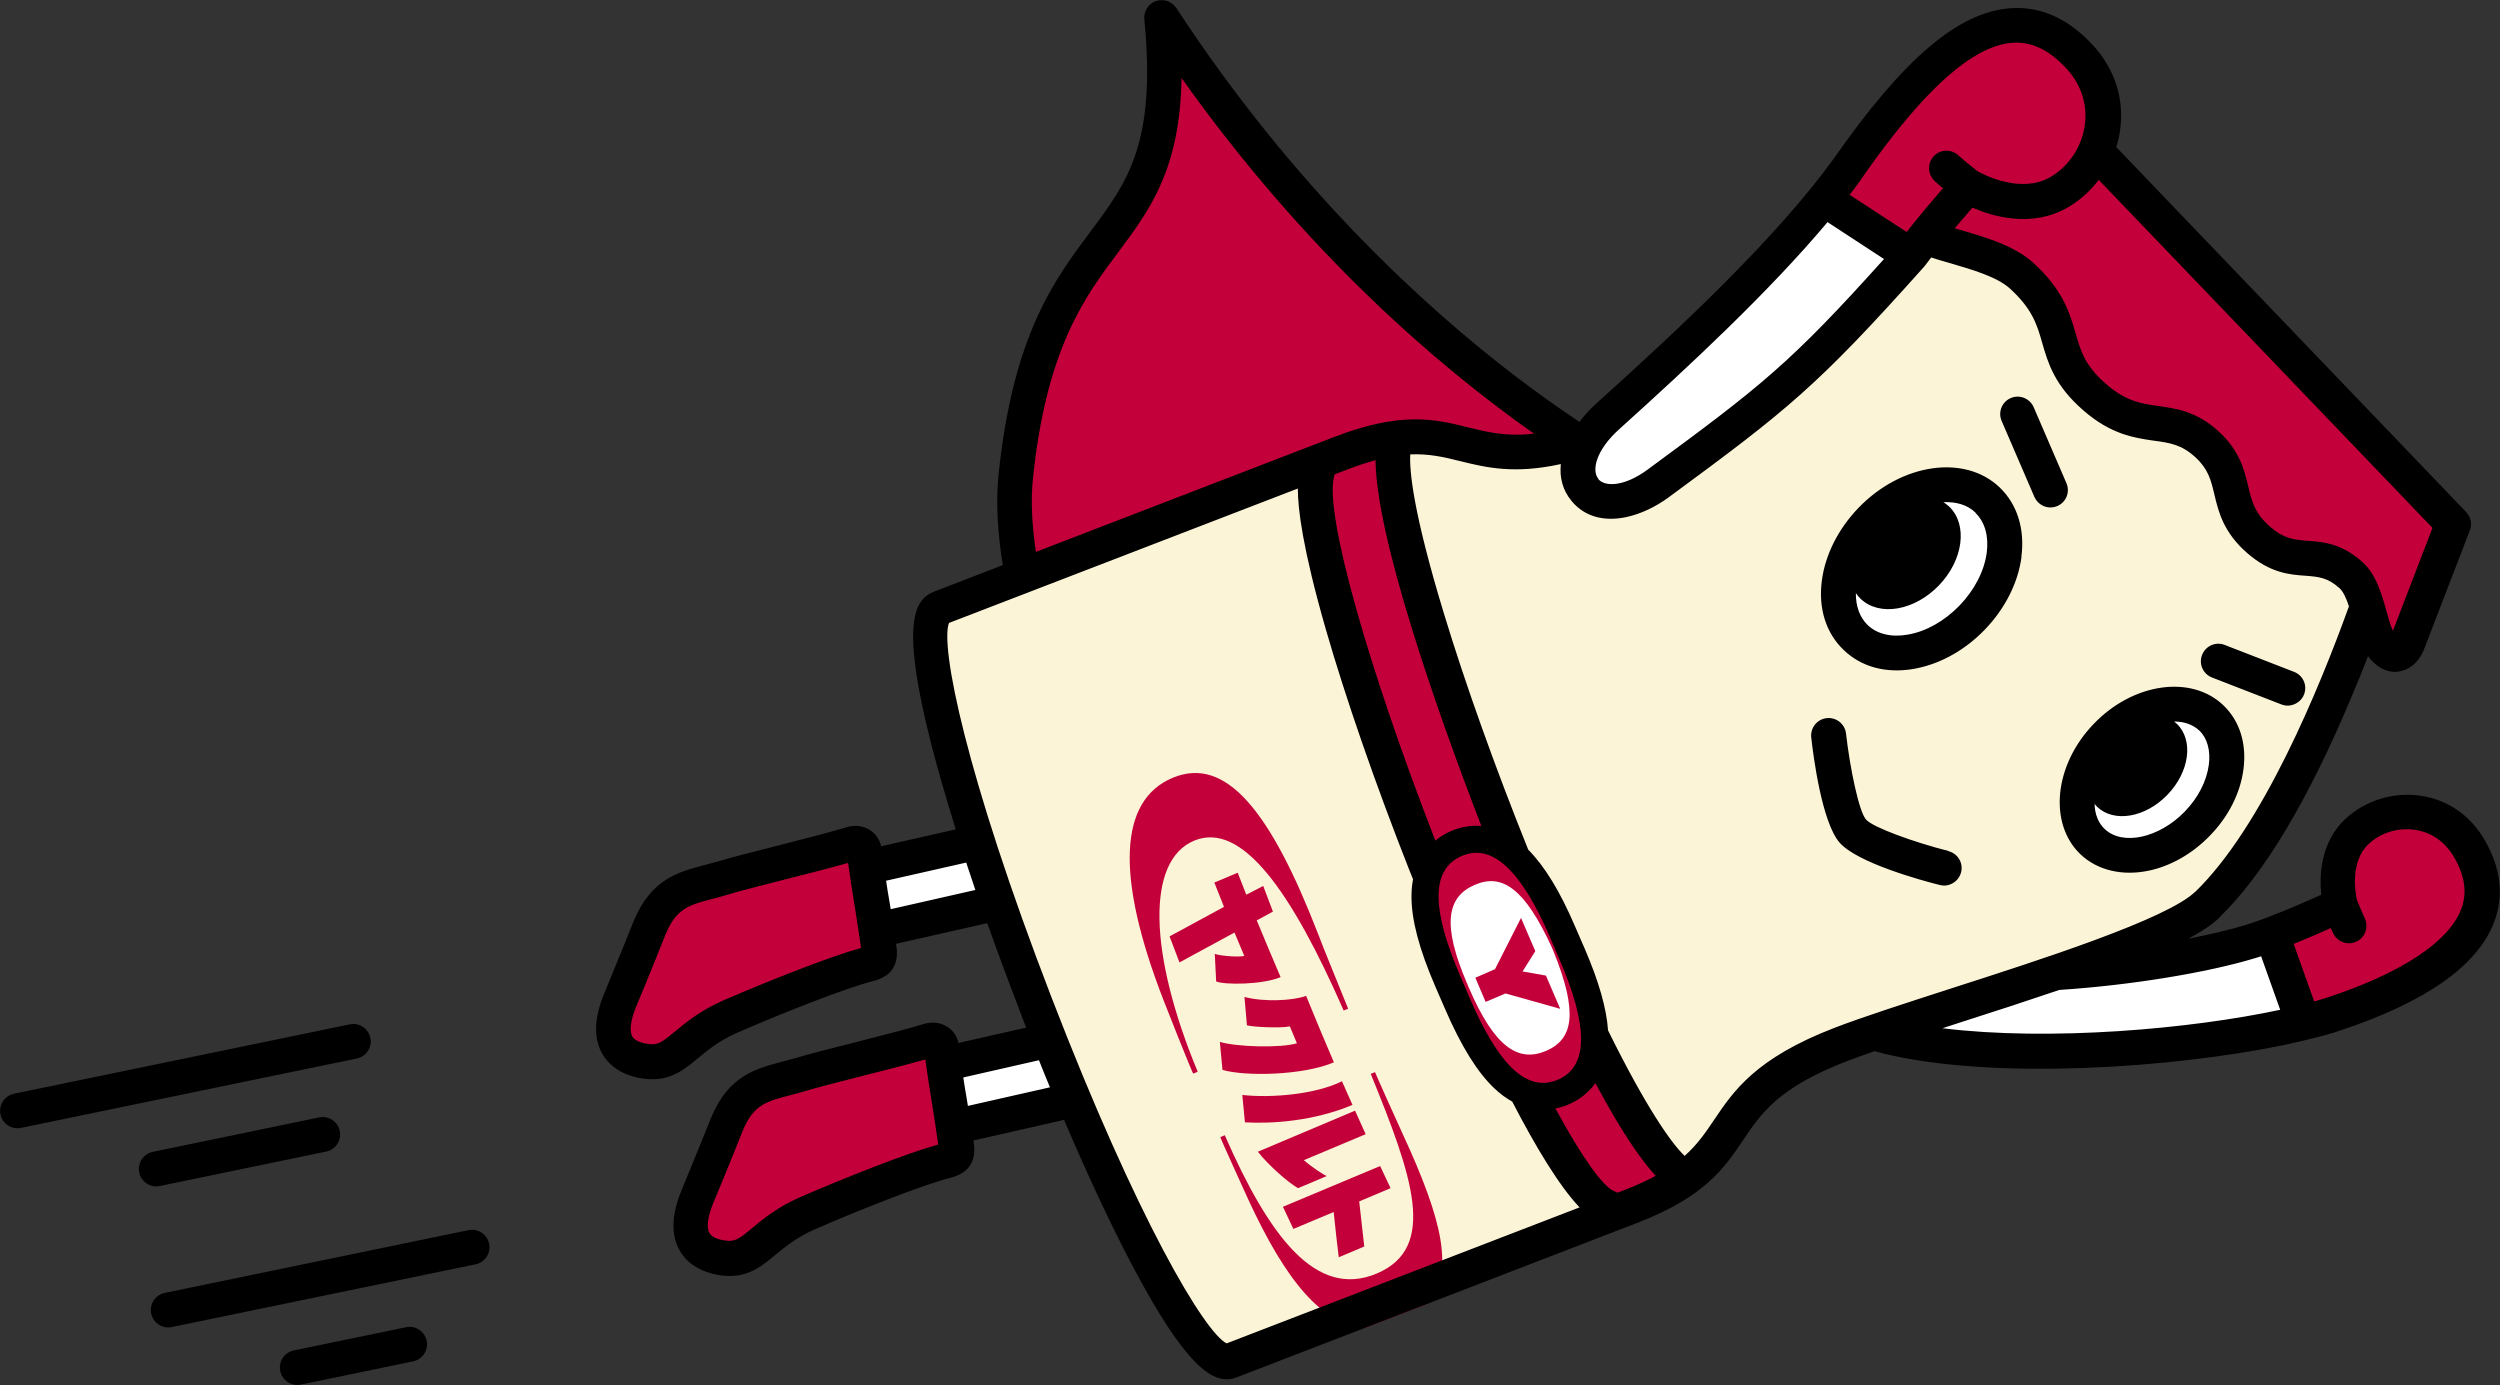
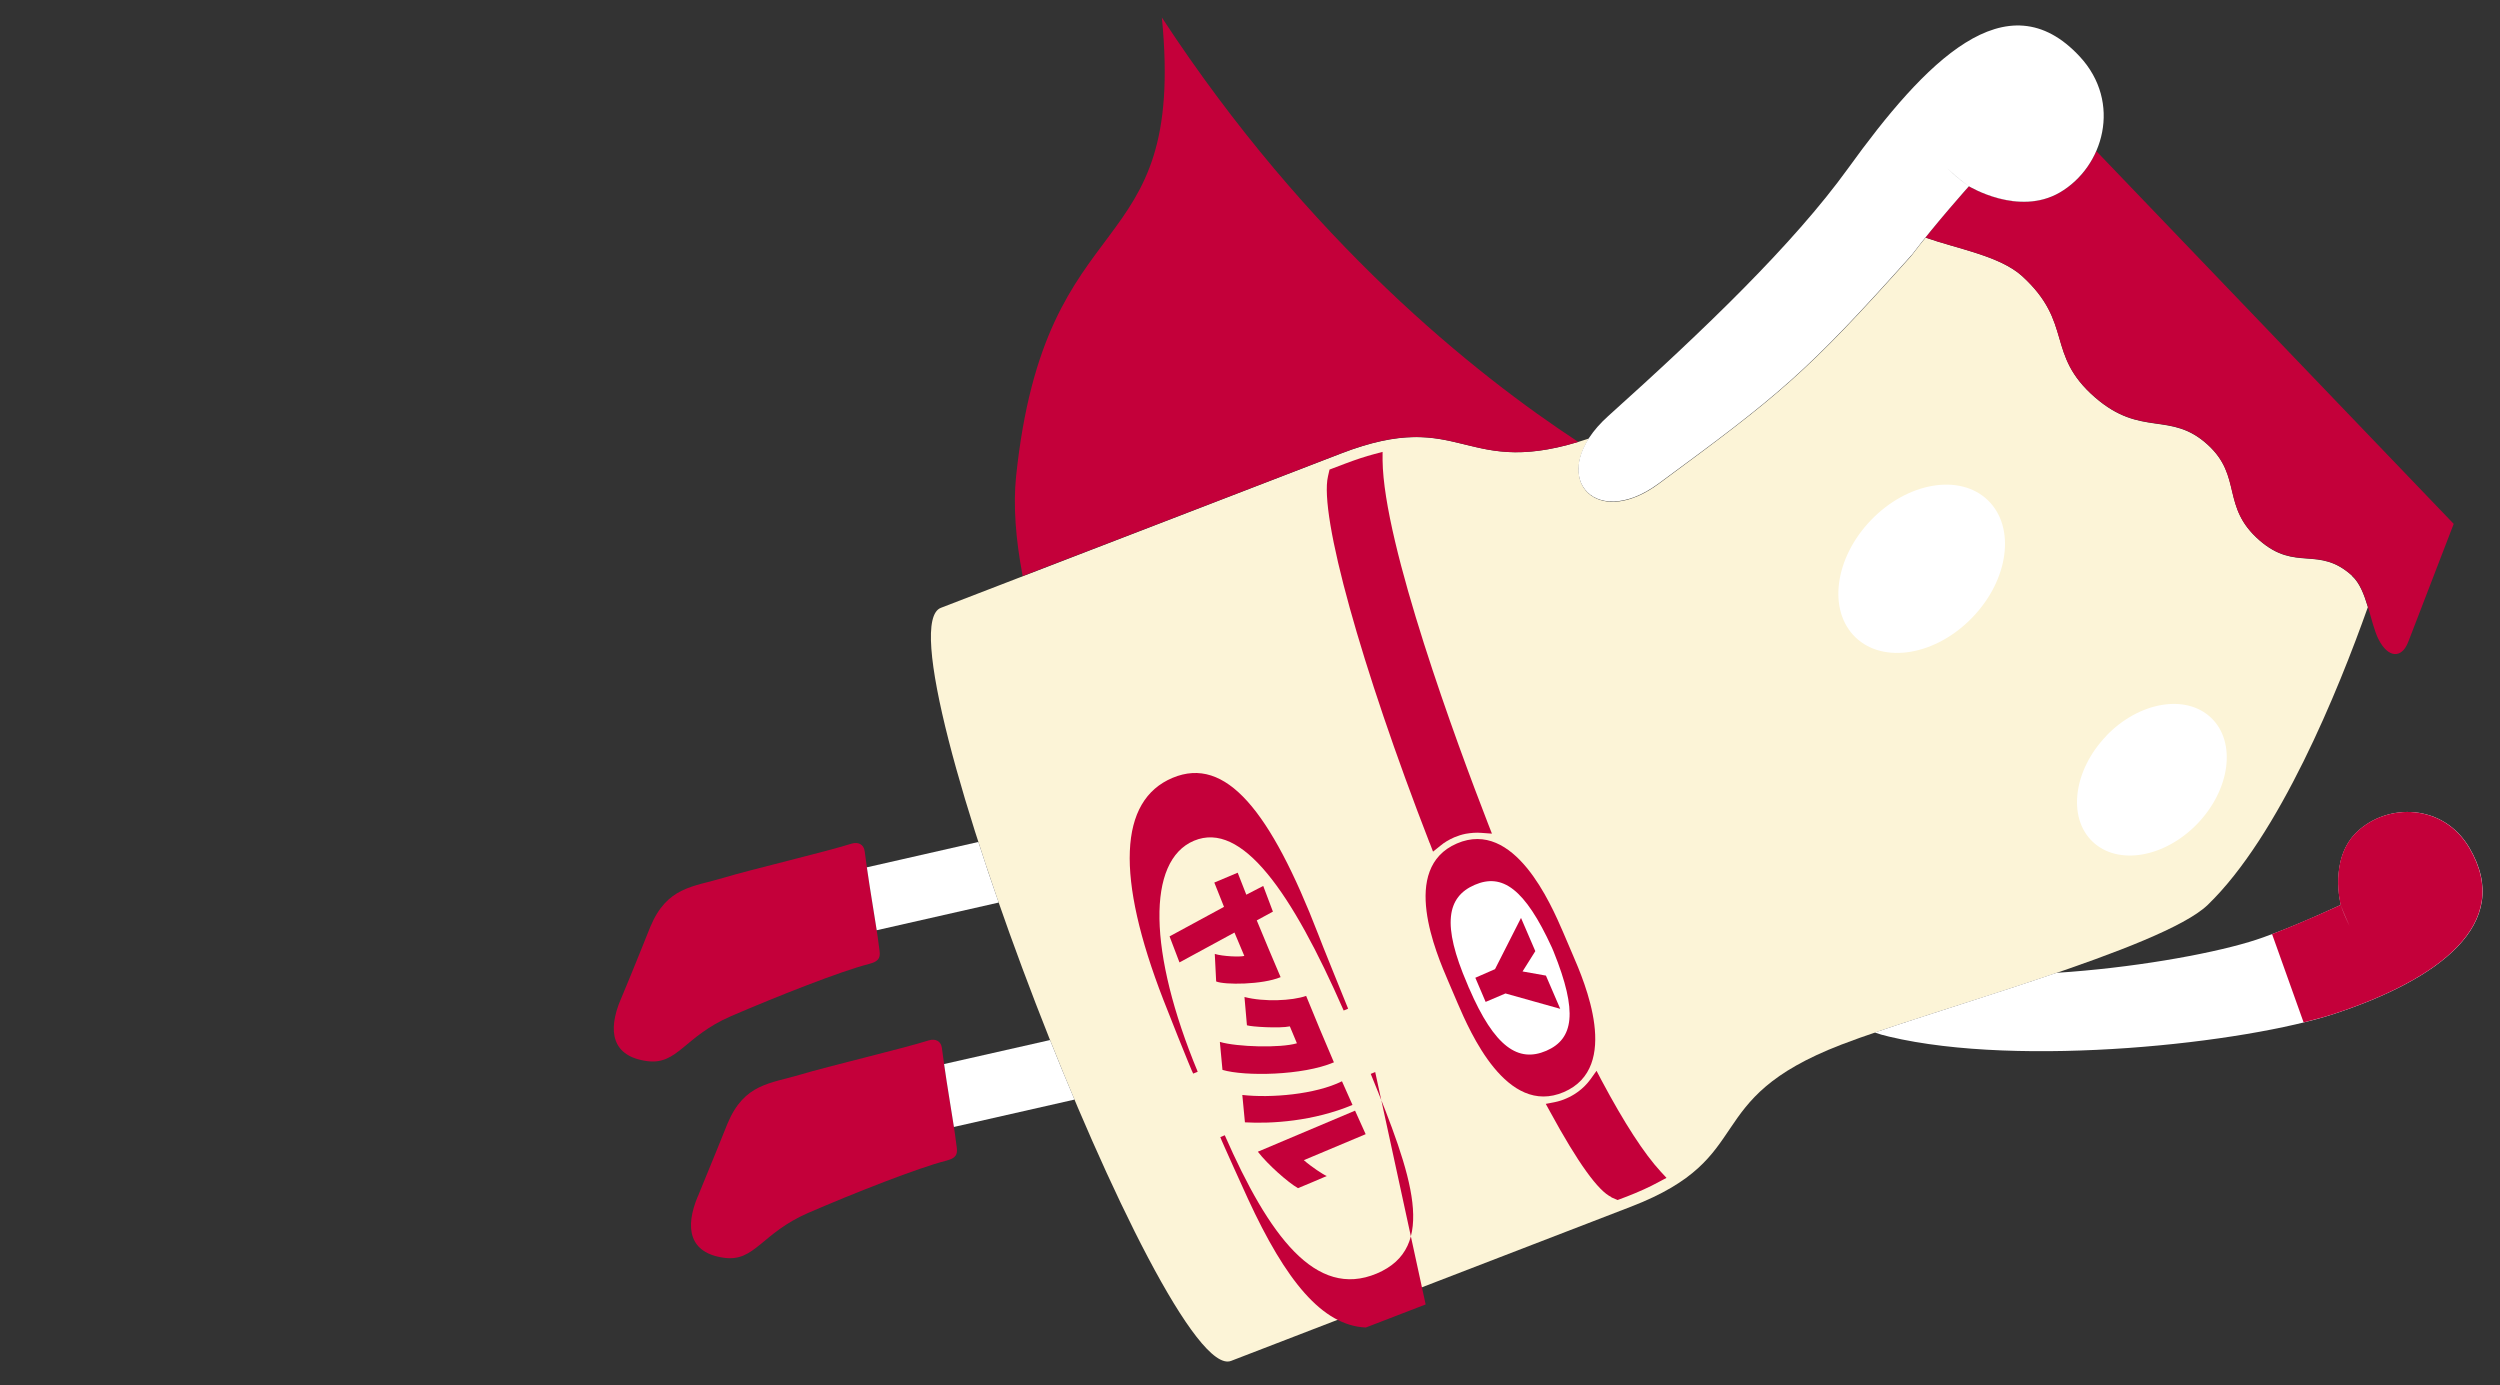
<svg xmlns="http://www.w3.org/2000/svg" id="_レイヤー_2" viewBox="0 0 162.54 90.05">
  <rect x="0" y="0" width="162.54" height="90.05" fill="#333333" stroke="none" />
  <defs>
    <style>.cls-1{fill:#fff;}.cls-2{fill:#fcf4d7;}.cls-3,.cls-4{fill:#c4003a;}.cls-4{fill-rule:evenodd;}</style>
  </defs>
  <g id="text">
    <path class="cls-2" d="m152.93,37.44c-2.19-1.99-3.65-.24-6.02-2.3-2.52-2.19-1.09-4.15-3.38-6.23-2.42-2.2-4.3-.45-7.32-3.07-3.23-2.81-1.37-4.82-4.74-7.89-1.45-1.31-4.23-1.78-6.28-2.5l.19-.23c-.38.46-.75.94-1.11,1.41-6.85,7.67-8.57,9.04-16.43,14.83-3.72,2.74-6.56.2-4.53-2.95-8.25,2.79-8.09-2.12-16.13.98-13.16,5.07-21.67,8.35-26.01,10.03-4.35,1.68,14.52,50.63,18.87,48.96,4.35-1.68,12.85-4.95,26.01-10.03,8.37-3.23,4.31-6.92,13.66-10.53,5.89-2.27,20.87-6.25,23.82-9.08,4.66-4.49,8.51-13.98,10.42-19.37-.24-.8-.53-1.57-1.03-2.02" />
    <path class="cls-3" d="m45.37,77.79c.85-2.05,1.93-4.74,1.93-4.74,1.09-2.61,2.77-2.59,4.8-3.2,1.6-.49,6.62-1.68,8.29-2.21.43-.13.8.05.85.51.31,2.38.7,4.35.95,6.35.06.42.1.77-.66.96-1.82.46-5.96,2.09-8.99,3.4-3.03,1.32-3.46,3.18-5.44,2.92-2.3-.3-2.59-1.95-1.73-4" />
    <path class="cls-3" d="m40.35,65c.86-2.05,1.93-4.74,1.93-4.74,1.09-2.61,2.77-2.59,4.8-3.2,1.6-.49,6.62-1.68,8.29-2.21.43-.13.8.05.85.51.31,2.38.7,4.35.95,6.35.06.42.1.77-.66.96-1.82.46-5.95,2.09-8.99,3.4-3.04,1.32-3.46,3.18-5.44,2.92-2.3-.3-2.59-1.95-1.73-4" />
    <path class="cls-1" d="m160.55,55.12c-1.7-2.88-5.31-2.92-7.29-1.05-1.86,1.75-1.07,4.76-1.07,4.76,0,0,.18.5.58,1.38-.4-.81-.58-1.38-.58-1.38,0,0-3.66,1.73-5.95,2.41-2.8.84-7.71,1.7-12.54,2.01-4.09,1.4-8.57,2.77-11.81,3.88.28.1.59.19.94.27,8.59,2.04,23.18.42,28.95-1.49,6.69-2.21,11.71-5.81,8.77-10.79" />
    <path class="cls-3" d="m149.77,66.47c.74-.18,1.42-.37,2-.56,6.69-2.21,11.71-5.81,8.77-10.79-1.7-2.88-5.31-2.92-7.29-1.05-1.86,1.75-1.07,4.76-1.07,4.76,0,0,.18.5.58,1.38-.4-.81-.58-1.38-.58-1.38,0,0-2.35,1.1-4.46,1.9l2.05,5.74Z" />
    <path class="cls-3" d="m104.77,77.83c-.85-.38-2.19-2.24-3.99-5.55l-.28-.51.57-.11c.29-.06.54-.14.78-.25.44-.19,1.06-.56,1.55-1.23l.4-.56.32.61c1.48,2.78,2.78,4.78,3.85,5.94l.38.41-.49.26c-.62.34-1.31.65-2.08.95l-.61.23-.42-.18Zm-11.82-23.02c-4.47-11.52-7.19-21.33-6.61-23.84l.1-.44,1-.38c.69-.26,1.31-.47,1.92-.63l.53-.14v.55c.06,5.48,4.81,18.35,6.86,23.63l.25.64-.68-.05c-.34-.03-.68,0-1.03.06-.25.05-.5.13-.74.23-.34.15-.65.33-.92.56l-.46.37-.21-.55Z" />
    <path class="cls-1" d="m62.02,73.27l7.84-1.78c-.54-1.27-1.07-2.56-1.59-3.87l-6.89,1.56c.21,1.47.44,2.79.64,4.09" />
    <path class="cls-1" d="m57,60.48l7.93-1.8c-.47-1.34-.91-2.66-1.32-3.94l-7.25,1.65c.21,1.47.44,2.79.64,4.09" />
    <path class="cls-3" d="m87.18,29.48c7.8-3.01,7.87,1.54,15.43-.75-6.68-4.38-17.53-13.02-27.07-27.59,1.6,16.35-7.58,11.57-9.48,29.85-.19,1.86-.03,4.05.43,6.46,4.81-1.85,11.65-4.49,20.69-7.97" />
    <path class="cls-1" d="m136.94,47.84c2.13-2.22,5.19-2.74,6.83-1.16,1.64,1.58,1.23,4.65-.9,6.87-2.14,2.22-5.19,2.74-6.83,1.16-1.63-1.57-1.23-4.65.91-6.87" />
    <path class="cls-1" d="m121.65,33.81c2.37-2.46,5.77-3.04,7.59-1.29,1.82,1.75,1.37,5.17-1.01,7.63-2.37,2.46-5.77,3.04-7.59,1.29-1.82-1.75-1.37-5.16,1.01-7.63" />
-     <path class="cls-3" d="m88.7,81.05c-.11-.98-.22-1.96-.33-2.94.68-.29,1.36-.57,2.04-.86-.23-.48-.45-.96-.68-1.44-2.11.88-4.21,1.77-6.32,2.65.22.48.45.96.68,1.44.87-.37,1.75-.73,2.62-1.1.1.98.21,1.96.33,2.94.55-.23,1.11-.46,1.66-.7" />
    <path class="cls-3" d="m76.69,62.57c1.19-.65,2.38-1.29,3.57-1.94.21.51.43,1.01.64,1.52-.28.08-1.41.03-1.92-.13.03.6.06,1.2.09,1.79.53.23,3,.22,4.19-.28-.53-1.23-1.04-2.46-1.55-3.69.35-.19.7-.38,1.05-.57-.21-.56-.42-1.11-.63-1.67-.37.19-.73.38-1.1.57-.19-.47-.37-.95-.56-1.43-.51.21-1.01.42-1.52.64.21.53.42,1.06.63,1.58-1.18.64-2.36,1.28-3.54,1.92.21.56.42,1.12.64,1.68" />
    <path class="cls-3" d="m77.58,69.8c.1-.04.19-.08.29-.12-3.22-7.76-3.33-13.72-.24-15.02,3.11-1.3,6.34,3.31,9.73,11.04l.29-.12s-1.92-4.72-1.93-4.8c-3.13-8.1-6.03-11.65-9.48-10.21-3.51,1.47-3.71,6.42-.6,14.44.02.08,1.88,4.76,1.94,4.8" />
-     <path class="cls-3" d="m89.41,69.7c-.1.04-.19.08-.29.12,2.71,6.64,4.37,11.3.39,12.98-3.97,1.67-7.01-2.45-9.88-8.99-.1.04-.19.08-.29.12,0,.07,1.77,3.96,1.8,4.02,2.45,5.31,4.82,8.23,7.66,8.36l3.89-1.5c1.99-2,1.07-5.54-1.49-11.08-.04-.06-1.82-4.03-1.8-4.02" />
+     <path class="cls-3" d="m89.41,69.7c-.1.04-.19.08-.29.12,2.71,6.64,4.37,11.3.39,12.98-3.97,1.67-7.01-2.45-9.88-8.99-.1.04-.19.08-.29.12,0,.07,1.77,3.96,1.8,4.02,2.45,5.31,4.82,8.23,7.66,8.36l3.89-1.5" />
    <path class="cls-3" d="m84.39,77.25c.63-.26,1.25-.52,1.87-.79-.21-.08-.99-.59-1.49-1.03l4.02-1.69c-.23-.51-.46-1.02-.69-1.53-2.11.89-4.21,1.78-6.32,2.67.64.83,1.95,1.99,2.61,2.37" />
    <path class="cls-3" d="m86.73,69.08c-.62-1.44-1.22-2.88-1.81-4.33-.91.32-2.75.4-4.01.07.05.62.11,1.23.16,1.84.29.1,2.14.21,2.79.07.15.37.3.73.46,1.1-1.08.32-3.9.24-5.01-.09.06.61.11,1.22.17,1.82,1.45.43,5.22.37,7.24-.49" />
    <path class="cls-3" d="m87.93,71.83c-.23-.51-.45-1.02-.68-1.53-1.73.86-4.64,1.1-6.48.89.05.59.11,1.19.17,1.78,1.74.1,4.45-.07,6.99-1.13" />
    <path class="cls-3" d="m136.29,9.83c-.49,1.12-1.32,2.08-2.38,2.69-2.68,1.55-5.9-.41-5.9-.41,0,0-1.41,1.57-2.83,3.33,2.05.73,4.83,1.19,6.28,2.5,3.37,3.07,1.51,5.07,4.74,7.88,3.02,2.63,4.9.87,7.32,3.07,2.29,2.08.86,4.04,3.38,6.23,2.37,2.06,3.83.32,6.02,2.3.98.89,1.17,3.03,1.71,4.12.61,1.23,1.51,1.33,1.95.18.71-1.83,2.95-7.66,2.95-7.66l-23.24-24.24Z" />
    <path class="cls-2" d="m128.14,12.18s.09.05.14.07c-.05-.03-.1-.05-.14-.07" />
    <path class="cls-2" d="m128.05,12.13s.05.03.09.05c-.04-.02-.07-.04-.09-.05" />
    <path class="cls-2" d="m128.29,12.26c.06.03.12.06.19.1-.07-.04-.14-.07-.19-.1" />
    <path class="cls-2" d="m128.01,12.11s-.02.02-.05.05c.03-.03.05-.05.05-.05" />
    <path class="cls-2" d="m133.34,12.8h0c-1.91.76-3.95,0-4.85-.44.9.43,2.94,1.19,4.85.44" />
    <path class="cls-2" d="m128.01,12.11s.01,0,.03.02c-.02-.01-.03-.02-.03-.02" />
    <path class="cls-2" d="m127.9,12.24s.03-.04.05-.05c-.01.02-.03.03-.05.05" />
    <path class="cls-2" d="m126.04,14.41c.23-.28.45-.54.66-.78-.21.24-.43.51-.66.78" />
    <path class="cls-2" d="m127.78,12.37s.05-.06.07-.08c-.02.03-.05.05-.07.08" />
    <path class="cls-2" d="m125.48,15.08c.06-.08.12-.15.18-.22-.06.07-.12.15-.18.22" />
    <path class="cls-2" d="m126.71,13.61c.06-.07.12-.14.18-.21-.06.07-.12.14-.18.21" />
    <path class="cls-2" d="m125.77,14.73c.06-.08.12-.15.18-.22-.06.07-.12.15-.18.22" />
-     <path class="cls-2" d="m127.35,12.86c.16-.18.29-.33.39-.45-.1.12-.24.27-.39.45" />
    <path class="cls-2" d="m127.17,13.08c.05-.06.1-.12.15-.17-.05.06-.1.11-.15.17" />
    <path class="cls-2" d="m126.95,13.33c.05-.06.11-.13.16-.19-.05.06-.1.12-.16.19" />
    <path class="cls-3" d="m94.16,63.8c-.78-1.82-3.17-7.35.56-8.96,3.73-1.61,6.11,3.93,6.9,5.75l.62,1.45c.79,1.82,3.17,7.35-.56,8.96-3.73,1.61-6.11-3.93-6.9-5.75l-.62-1.45Z" />
    <path class="cls-1" d="m95.51,64.24c1.67,3.88,3.22,4.85,5.02,4.08,1.78-.77,2.07-2.51.48-6.45l-.11-.26c-1.77-3.86-3.24-4.85-5.02-4.08-1.8.78-2.16,2.56-.48,6.45l.11.27Z" />
    <polygon class="cls-4" points="98.89 59.68 97.2 63.01 95.92 63.57 96.59 65.14 97.88 64.59 101.44 65.59 100.51 63.43 98.99 63.16 99.82 61.84 98.89 59.68" />
    <path class="cls-1" d="m124.26,16.62c1.65-2.17,3.75-4.51,3.75-4.51,0,0-.61-.4-1.4-1.16.82.77,1.4,1.16,1.4,1.16,0,0,3.22,1.96,5.9.41,2.86-1.66,4.07-5.86,1.31-8.84-4.76-5.14-10.06.33-15.06,7.26-3.57,4.95-9.39,10.53-15.6,16.11-4.13,3.71-1.01,7.54,3.27,4.39,7.86-5.78,9.58-7.16,16.43-14.83" />
-     <path class="cls-3" d="m118.66,12.97c.59-.83,1.08-1.42,1.5-2.03,4.89-7,10.3-12.4,15.06-7.26,2.76,2.98,1.55,7.18-1.31,8.84-2.68,1.55-5.9-.41-5.9-.41,0,0-.51-.39-1.4-1.15.8.75,1.4,1.15,1.4,1.15,0,0-2.1,2.34-3.75,4.51l-5.6-3.65Z" />
-     <path d="m23.2,68.82l-21.83,4.51c-.61.13-1.22-.27-1.34-.88-.13-.61.27-1.21.88-1.34h0s21.83-4.51,21.83-4.51c.61-.13,1.21.27,1.34.88.13.61-.27,1.21-.88,1.34h0Zm-13.27,6.07h0c-.61.13-1.01.73-.88,1.34.13.61.73,1.01,1.34.88l10.82-2.24h0c.61-.13,1.01-.73.88-1.34-.13-.61-.73-1.01-1.34-.88l-10.82,2.24Zm16.48,11.4l-7.31,1.51h0c-.61.13-1.01.73-.88,1.34.13.61.73,1.01,1.34.88l7.3-1.51h0c.61-.13,1.01-.73.88-1.34-.13-.61-.73-1.01-1.34-.88m4.06-6.31l-19.75,4.08h0c-.61.13-1.01.73-.88,1.34.13.61.73,1.01,1.34.88l19.75-4.08h0c.61-.13,1.01-.73.88-1.34-.13-.61-.73-1.01-1.34-.88m115.4-29.96c-.2,1.54-.97,3.07-2.18,4.31-1.17,1.21-2.59,1.99-3.99,2.28-1.67.35-3.31,0-4.44-1.08-2.08-2.01-1.69-5.81.88-8.47,2.56-2.67,6.35-3.2,8.43-1.2,1.06,1.02,1.52,2.49,1.3,4.16m-2.87-2.52c-.42-.4-1-.59-1.64-.59.06.05.12.1.18.15,1.1,1.06.83,3.12-.61,4.61-1.43,1.49-3.48,1.84-4.58.78-.06-.06-.11-.12-.16-.18.02.65.23,1.22.65,1.62,1.16,1.12,3.55.6,5.22-1.13.87-.9,1.42-1.98,1.56-3.04.12-.93-.1-1.72-.62-2.23m-11.56-11.28c-.22,1.68-1.07,3.36-2.38,4.72-1.25,1.3-2.8,2.18-4.38,2.51-.08.02-.17.03-.25.05-1.8.31-3.42-.13-4.56-1.24-1.15-1.1-1.65-2.71-1.41-4.51.22-1.68,1.07-3.36,2.38-4.72,2.8-2.91,6.93-3.5,9.19-1.32,1.14,1.1,1.64,2.71,1.4,4.51m-2.98-2.88c-.52-.51-1.27-.72-2.09-.68.13.08.26.18.38.29,1.22,1.17.92,3.47-.67,5.12-1.59,1.65-3.87,2.04-5.09.87-.12-.11-.22-.24-.31-.37-.01.85.25,1.57.76,2.07.61.59,1.54.82,2.61.63,1.19-.2,2.39-.88,3.37-1.89.98-1.02,1.61-2.24,1.77-3.44.14-1.07-.12-1.99-.73-2.58m15.38,10.7l4.51,1.75c.21.08.43.1.64.05.36-.08.69-.33.83-.7.23-.59-.06-1.24-.65-1.47l-4.51-1.75c-.58-.23-1.24.06-1.47.65s.06,1.24.65,1.47m-11.55-11.74c.22.5.76.77,1.27.66.07-.02.15-.04.22-.07.58-.25.84-.92.59-1.49l-2.13-4.94c-.25-.57-.92-.84-1.49-.59-.58.25-.84.92-.59,1.49l2.13,4.94Zm-5.58,23.02c-2.23-.57-4.92-1.53-5.37-2.05-.46-.52-1.04-3.32-1.3-5.59-.07-.62-.63-1.07-1.26-1-.62.07-1.07.63-1,1.26.14,1.27.7,5.52,1.84,6.83,1.14,1.31,5.28,2.45,6.52,2.76.17.04.35.05.51.01.41-.09.76-.4.87-.83.16-.61-.21-1.23-.82-1.38m17.63,4.31c-.47.45-1.15.91-2.03,1.38,1.37-.27,2.61-.56,3.62-.86.43-.13.91-.3,1.42-.49h0c1.31-.49,2.74-1.12,3.6-1.51-.13-1.23-.06-3.4,1.55-4.91,1.29-1.21,3.11-1.78,4.88-1.53,1.76.25,3.24,1.26,4.16,2.83,1.08,1.83,1.3,3.64.66,5.36-1.07,2.86-4.46,5.24-10.05,7.09h0c-.14.05-.28.09-.43.14-.04.01-.07.02-.11.03-.12.04-.25.07-.38.11l-.1.03c-.15.04-.3.08-.46.12-.02,0-.03,0-.05.01-.64.17-1.33.33-2.08.49-7.1,1.47-18.66,2.31-25.96.58-.24-.06-.46-.12-.67-.18-.65.23-1.25.44-1.77.64-4.47,1.72-5.59,3.38-6.77,5.13-1.22,1.82-2.49,3.7-6.9,5.4l-26.01,10.03c-.11.04-.22.08-.33.1-1.26.26-2.99-.74-6.47-7.34-1.39-2.63-2.91-5.88-4.45-9.49l-5.89,1.34c0,.07.02.14.03.21.15,1.17-.35,1.91-1.51,2.21-1.74.44-5.84,2.05-8.82,3.35-1.19.52-1.93,1.13-2.58,1.67-.66.55-1.34,1.11-2.26,1.3-.36.07-.75.09-1.2.04-1.63-.21-2.4-1-2.75-1.61-.59-1.02-.55-2.35.12-3.95.84-2.02,1.91-4.69,1.92-4.72,1.14-2.72,2.9-3.17,4.6-3.62.3-.08.61-.16.92-.25.77-.23,2.24-.61,3.79-1,1.78-.46,3.62-.92,4.49-1.2.54-.17,1.1-.11,1.54.17.38.24.64.61.74,1.06l4.4-1c-.15-.38-.3-.76-.44-1.15-.74-1.92-1.44-3.81-2.09-5.64l-5.93,1.34c0,.07.02.14.03.21.15,1.17-.35,1.92-1.51,2.21-1.74.44-5.84,2.05-8.82,3.35-1.19.52-1.93,1.13-2.58,1.67-.66.55-1.34,1.11-2.26,1.3-.36.07-.75.09-1.2.04-1.63-.21-2.4-1-2.75-1.61-.59-1.02-.55-2.35.12-3.95.84-2.02,1.91-4.69,1.92-4.72,1.14-2.72,2.9-3.17,4.6-3.62.3-.08.61-.16.92-.25.77-.23,2.24-.61,3.79-1,1.78-.45,3.62-.93,4.49-1.2.54-.17,1.1-.11,1.54.17.38.24.64.61.74,1.06l4.85-1.1c-.62-1.99-1.16-3.86-1.59-5.53-2.02-7.89-1.1-9.44.19-9.93l4.46-1.72c-.34-2.09-.46-4.08-.28-5.86.94-9.09,3.62-12.67,5.99-15.84,2.39-3.2,4.28-5.73,3.49-13.79-.05-.52.26-1.01.75-1.18.49-.17,1.04.01,1.33.45,7.66,11.71,16.2,19.47,22.01,23.91,1.52,1.16,2.93,2.15,4.2,3,.33-.44.71-.85,1.11-1.21,5.57-5.01,11.75-10.82,15.44-15.93,4.55-6.51,8.1-9.52,11.5-9.76,1.93-.13,3.72.67,5.31,2.38,1.46,1.57,2.09,3.57,1.78,5.62-.05.35-.13.69-.24,1.03l22.75,23.73c.3.32.4.78.24,1.19l-2.95,7.66c-.41,1.08-1.11,1.4-1.56,1.5-.11.02-.19.03-.27.04-.69.03-1.34-.34-1.84-1.02-.31.8-.65,1.65-1.02,2.52-2.84,6.8-5.75,11.67-8.64,14.46m-89.15-3.54c-1.01.29-2.57.69-4.08,1.07-1.53.39-2.98.76-3.7.98-.35.11-.69.2-1.01.28-1.53.4-2.37.61-3.07,2.28,0,.01-1.08,2.71-1.93,4.74-.36.86-.45,1.58-.25,1.94.18.31.69.44,1.08.49.59.08.88-.14,1.71-.83.69-.57,1.64-1.36,3.13-2.01,3.02-1.31,6.99-2.87,8.95-3.41-.12-.87-.26-1.74-.4-2.65-.15-.91-.3-1.86-.44-2.88m8.27,1.75c-.2-.6-.4-1.19-.59-1.77l-5.21,1.18c.07.46.14.91.22,1.36.03.16.05.33.08.49l5.51-1.25Zm-3.25,11.03c-1.01.29-2.57.69-4.08,1.07-1.53.39-2.98.76-3.7.98-.35.11-.69.19-1.01.28-1.53.39-2.37.61-3.07,2.28,0,.01-1.08,2.71-1.93,4.74-.36.86-.45,1.58-.24,1.94.18.32.69.44,1.08.49.59.08.88-.14,1.71-.83.69-.58,1.64-1.36,3.13-2.01,3.02-1.31,6.99-2.87,8.95-3.41-.12-.87-.26-1.74-.4-2.65-.15-.92-.3-1.86-.44-2.88m88.97-7.5l1.33,3.73s0,0,0,0c.15-.04.3-.09.44-.13.16-.05.32-.1.48-.15,4.77-1.58,7.84-3.61,8.64-5.73.4-1.06.24-2.18-.49-3.41-.57-.97-1.47-1.59-2.53-1.74-1.1-.16-2.22.19-3.01.93-1.23,1.16-.84,3.25-.76,3.6.06.15.23.59.53,1.25.25.56,0,1.23-.55,1.49-.56.26-1.23.03-1.5-.52-.03-.06-.06-.12-.09-.18s-.06-.12-.09-.18c-.64.29-1.51.67-2.41,1.03m-12.66-49.69c-.55.73-1.23,1.35-2.03,1.81-2.33,1.35-4.89.58-6.19.01-.3.35-.71.82-1.15,1.34.07.02.14.04.21.06,1.79.52,3.65,1.06,4.89,2.18,1.94,1.76,2.37,3.26,2.76,4.59.34,1.18.61,2.1,1.96,3.28,1.32,1.15,2.3,1.29,3.44,1.45,1.16.16,2.48.35,3.89,1.64,1.38,1.25,1.68,2.54,1.93,3.57.23.98.42,1.76,1.43,2.64.91.79,1.56.84,2.44.91.99.07,2.22.16,3.59,1.41.86.79,1.22,2.05,1.53,3.17.14.5.27.97.42,1.27l2.57-6.69-21.71-22.64Zm-16.21.98l3.71,2.42c.86-1.09,1.75-2.13,2.36-2.84-.17-.14-.35-.3-.54-.48-.45-.42-.48-1.13-.07-1.59.41-.46,1.12-.5,1.58-.1.69.6,1.15.96,1.3,1.07.35.2,2.79,1.48,4.7.38,1.2-.69,2.04-1.94,2.25-3.34.2-1.36-.22-2.68-1.2-3.74-1.12-1.2-2.26-1.75-3.49-1.66-2.59.18-5.8,3.06-9.8,8.8,0,0,0,.01-.01.02,0,0,0,0,0,.01-.22.31-.45.61-.69.93-.03.04-.07.09-.1.13m-16.34,18.47c.43.53,1.71.5,3.21-.61,7.4-5.44,9.26-6.89,15.37-13.69l-3.67-2.4c-3.78,4.5-8.87,9.25-13.53,13.45-1.51,1.35-1.83,2.68-1.37,3.24m-36.57,4.75l19.39-7.47c4.4-1.7,6.61-1.15,8.74-.62,1.26.31,2.47.61,4.25.4-6.2-4.36-14.83-11.74-22.91-23.12-.1,5.95-2.06,8.57-4.11,11.32-2.19,2.93-4.67,6.25-5.55,14.71-.15,1.4-.07,3.02.19,4.79m28.96,17.8c-3.01-7.78-6.83-18.81-6.88-23.77-.56.15-1.18.35-1.87.62l-.79.3-.05.22c-.56,2.43,2.2,12.26,6.6,23.59.36-.29.72-.49,1.02-.62.47-.2,1.16-.4,1.97-.33m-1.27,1.95c-2.04.88-1.95,3.51-.1,7.8.02.04.61,1.41.62,1.45,1.85,4.3,3.7,6.17,5.74,5.29,1.98-.85,1.97-3.46.1-7.8-.02-.04-.61-1.41-.62-1.45-1.87-4.34-3.76-6.14-5.74-5.29m-26.78,15.03c-.24-.58-.48-1.16-.71-1.75l-4.92,1.12c.07.46.14.91.22,1.36.03.16.05.33.08.49l5.34-1.21Zm34.44,7.82c-1.33-1.4-2.87-3.96-4.38-6.88-.38-.21-.77-.49-1.16-.86-1.11-1.05-2.16-2.74-3.21-5.17l-.63-1.45c-1.05-2.43-1.56-4.35-1.55-5.88,0-.4.04-.77.1-1.1-.08-.21-.16-.41-.24-.59-2.22-5.63-4.15-11.21-5.44-15.69-1.5-5.23-1.81-7.8-1.81-9.12l-22.68,8.74c-.58,1.48,1.06,9.81,6.66,24.33,5.6,14.52,9.97,21.8,11.39,22.51l22.94-8.84Zm4.95-2.05c-.97-1.05-2.25-2.89-3.92-6.03-.54.75-1.22,1.16-1.73,1.38-.24.1-.53.2-.87.27,1.74,3.2,3.07,5.04,3.79,5.36l.25.11.44-.17c.8-.31,1.46-.61,2.03-.92m26.25-12.09c-1.95.66-4.1,1.37-6.43,2.11-.39.13-.78.25-1.17.38,6.97.86,16.14.05,21.96-1.2l-1.24-3.48c-.16.05-.32.11-.48.15-3,.9-7.9,1.73-12.64,2.04m8.82-6.36c4.38-4.23,8.08-13.23,10.01-18.58-.16-.49-.36-.94-.59-1.16-.79-.72-1.37-.76-2.24-.83-1.02-.07-2.28-.17-3.77-1.46-1.57-1.36-1.89-2.73-2.15-3.83-.22-.92-.39-1.64-1.24-2.42-.9-.82-1.65-.93-2.69-1.07-1.24-.18-2.79-.39-4.61-1.99-1.85-1.61-2.28-3.07-2.65-4.36-.34-1.19-.64-2.21-2.1-3.54-.85-.77-2.45-1.23-3.99-1.68-.39-.11-.76-.22-1.13-.34-.14.18-.28.37-.42.55-.02.02-.04.05-.06.07-6.97,7.8-8.85,9.28-16.6,14.98-.82.6-1.8,1.08-2.76,1.28-1.33.28-2.65.04-3.55-1.06-.59-.72-.78-1.55-.69-2.39-3.04.67-4.88.22-6.54-.19-1.04-.26-2.01-.49-3.25-.44-.06,1.05.18,3.75,2.19,10.35,1.39,4.58,3.34,10.03,5.48,15.35,1.06,1.07,2.06,2.69,3.04,4.98l.63,1.45c.92,2.13,1.42,3.88,1.52,5.32,2.47,5.01,4.13,7.36,4.98,8.16.84-.75,1.36-1.52,1.92-2.35,1.26-1.87,2.69-4,7.83-5.98,1.85-.71,4.59-1.59,7.49-2.53,5.95-1.91,14.1-4.53,15.95-6.31" />
  </g>
</svg>